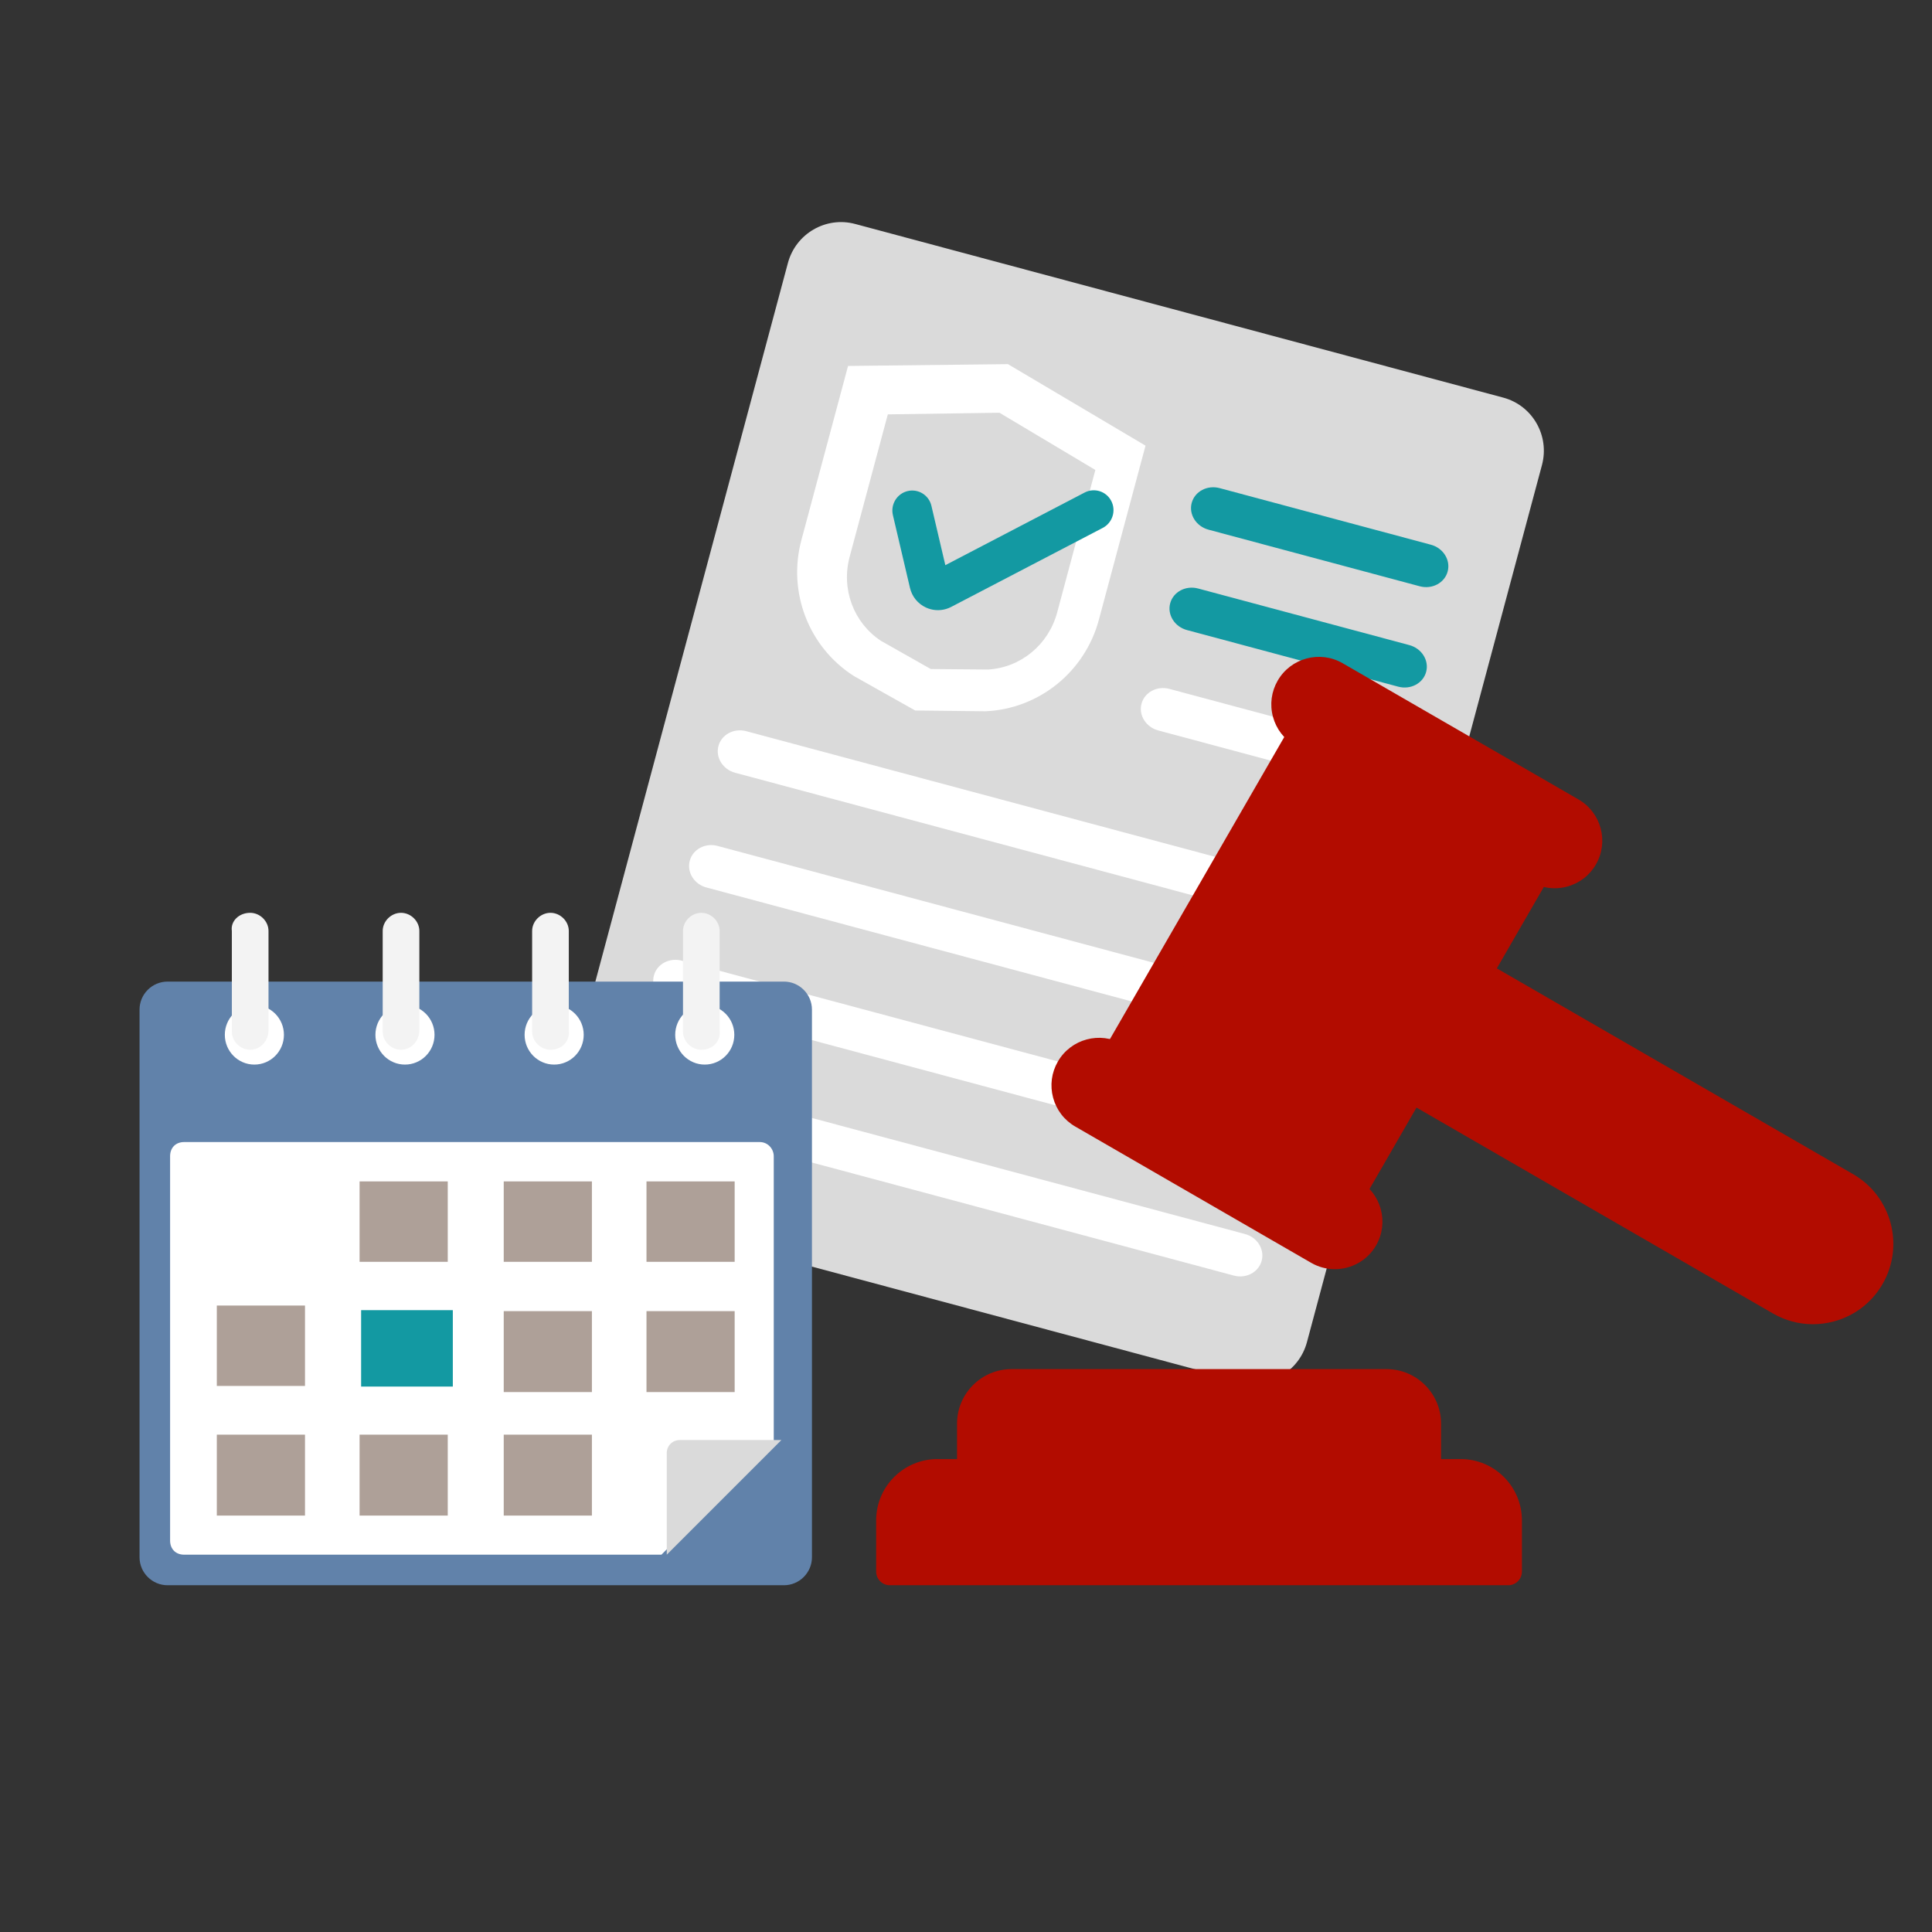
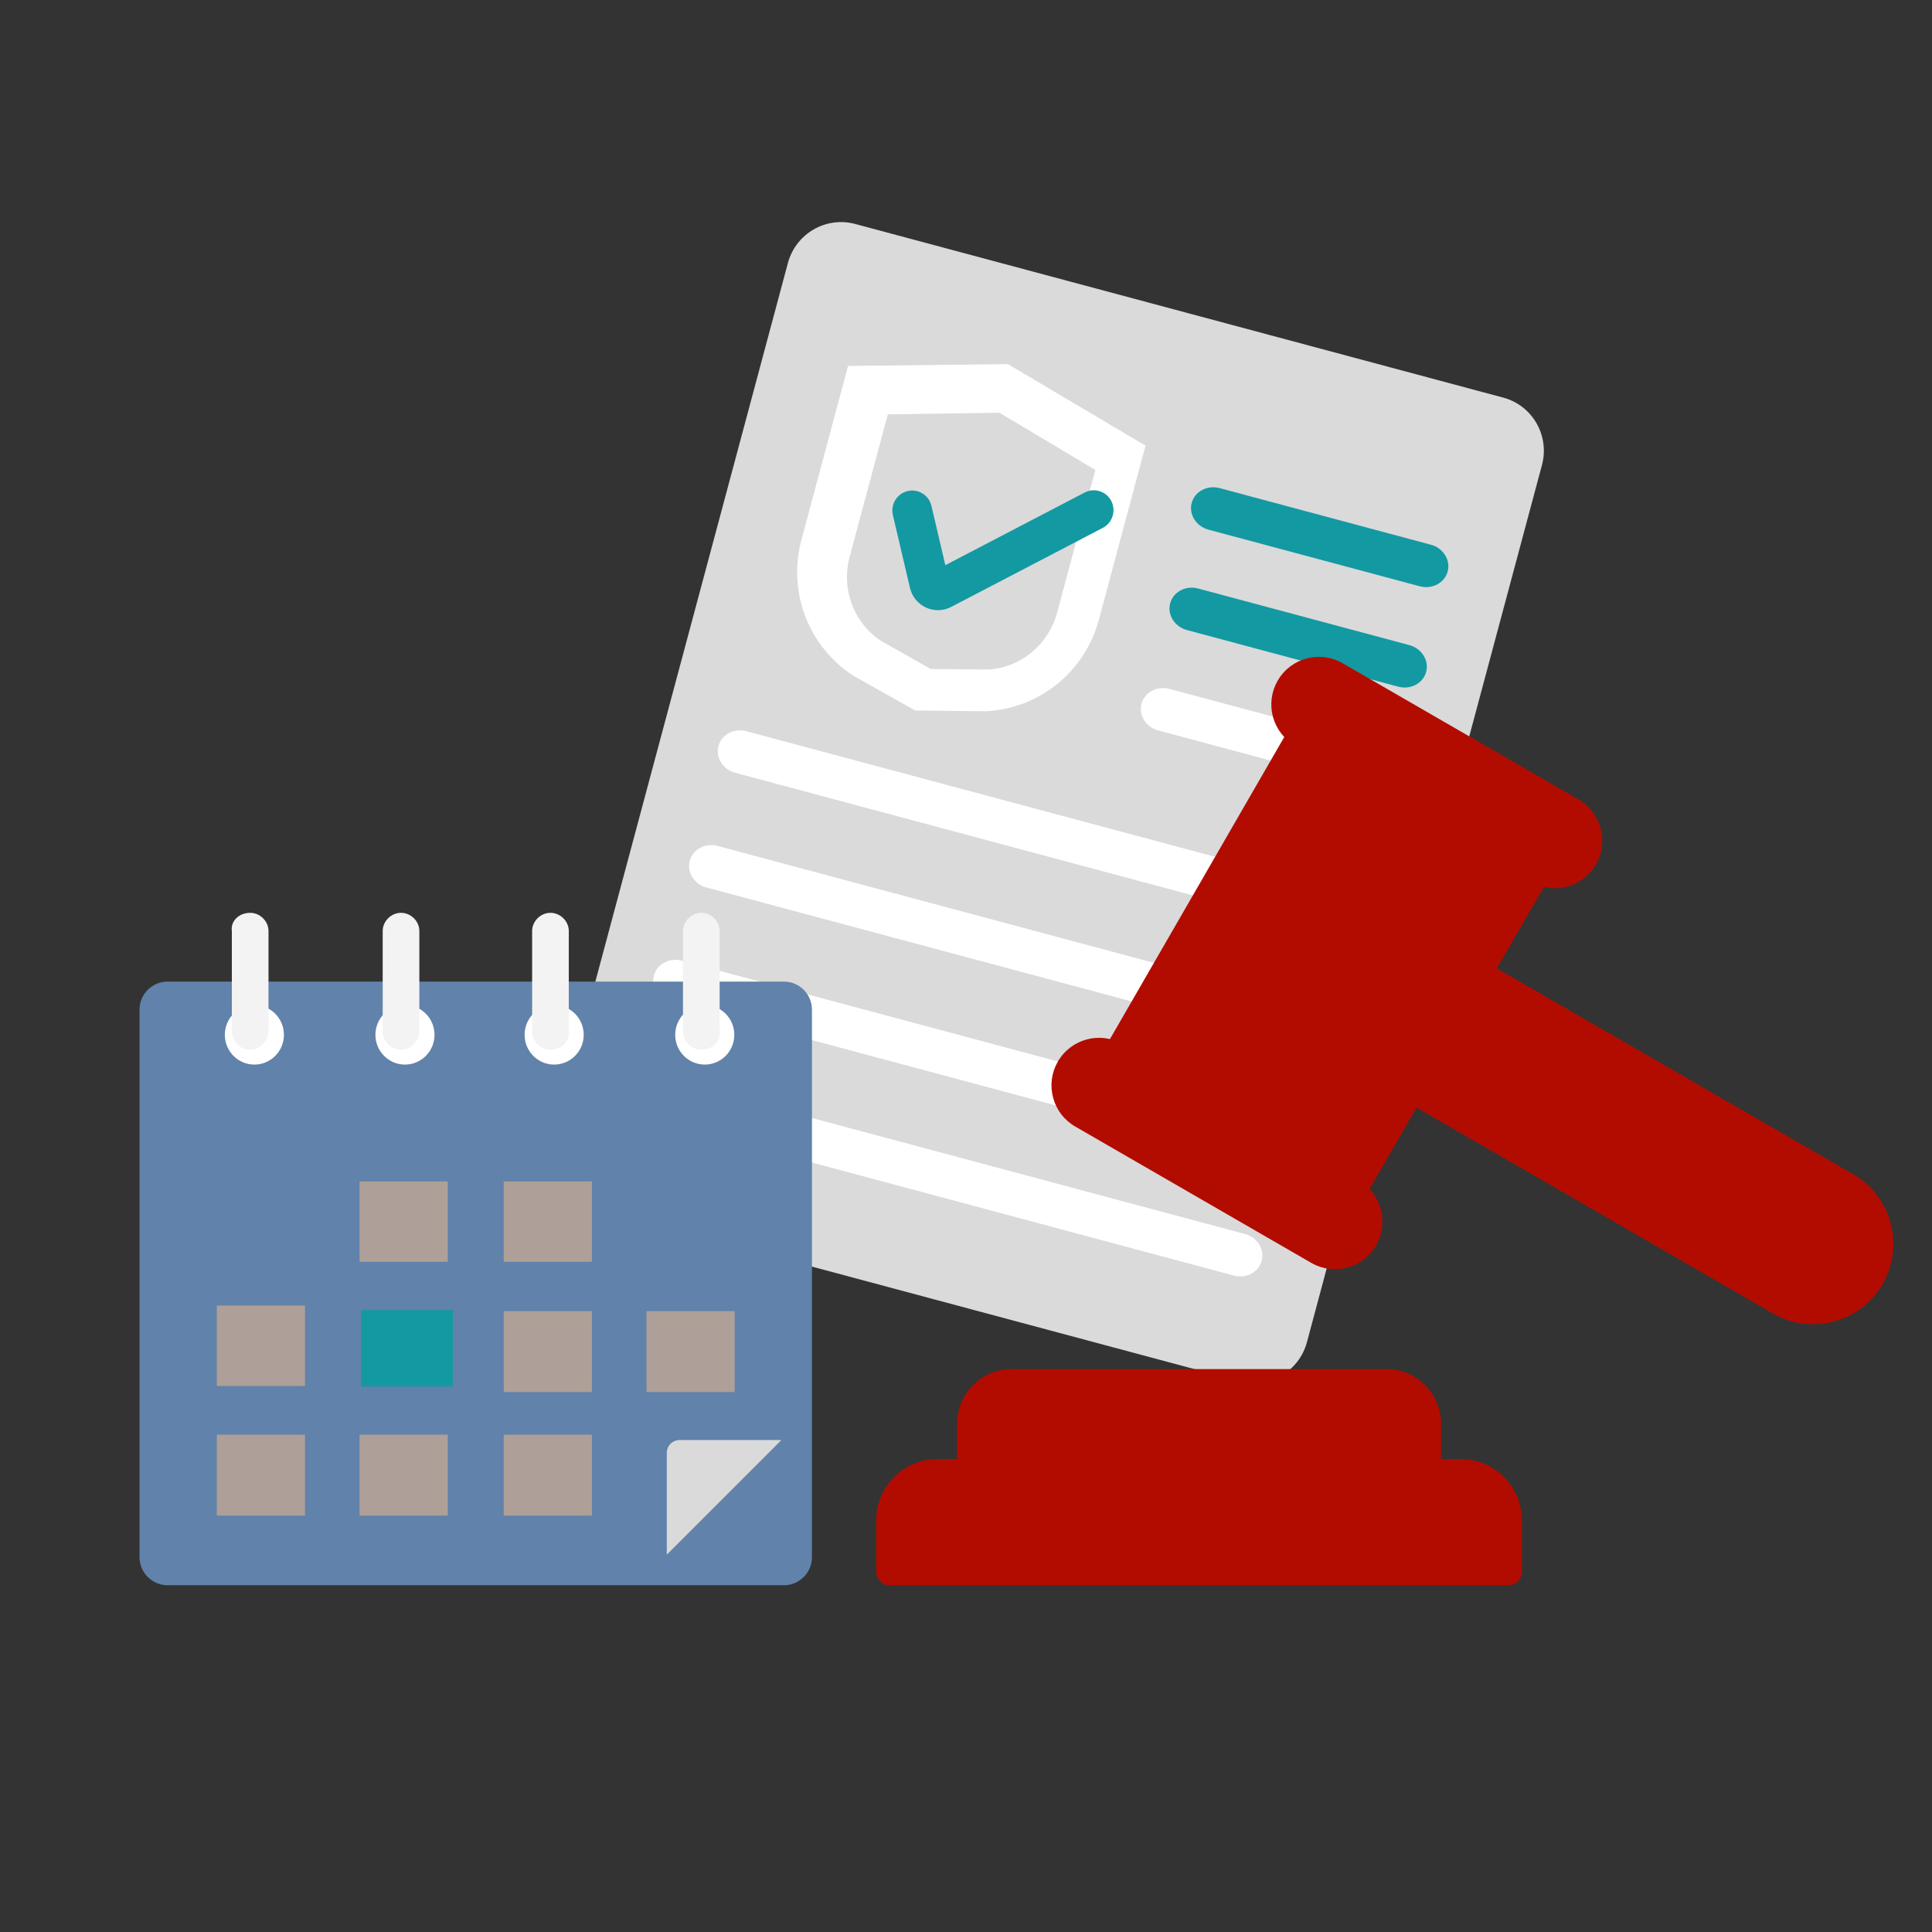
<svg xmlns="http://www.w3.org/2000/svg" width="360px" height="360px" viewBox="0 0 360 360" version="1.1">
  <rect x="0" y="0" width="360" height="360" fill="#333333" stroke="none" />
  <title>Atom/Illustration/ILS/Images/ils-law</title>
  <g id="Atom/Illustration/ILS/Images/ils-law" stroke="none" stroke-width="1" fill="none" fill-rule="evenodd">
    <g id="Group-2" transform="translate(26, 39.086)">
      <g id="legal-document-(1)" transform="translate(169.171, 110.465) rotate(-345) translate(-169.171, -110.465) translate(96.439, 15.592)">
        <path d="M135.243,189.746 L10.222,189.746 C4.576,189.746 1.8189894e-12,185.144 1.8189894e-12,179.469 L1.8189894e-12,10.278 C1.8189894e-12,4.602 4.576,-5.68434189e-14 10.222,-5.68434189e-14 L135.243,-5.68434189e-14 C140.889,-5.68434189e-14 145.465,4.602 145.465,10.278 L145.465,179.468 C145.465,185.144 140.888,189.746 135.243,189.746 Z" id="Path" fill="#DADADA" />
        <path d="M57.161,81.431 C66.69,78.428 73.176,69.542 73.176,59.49 L73.176,33.685 L73.176,25.898 L44.484,17.861 L15.791,25.898 L15.791,33.685 L15.791,59.49 C15.791,69.542 22.278,78.428 31.807,81.431 L44.484,84.673 L57.161,81.431 Z" id="Path" fill="#FFFFFF" />
        <path d="M34.943,73.779 C29.155,71.834 25.283,66.391 25.283,60.163 L25.283,32.694 L45.301,27.019 L65.319,32.694 L65.319,60.163 C65.319,66.391 61.446,71.834 55.66,73.779 L45.302,76.46 L34.943,73.779 Z" id="Path" fill="#DADADA" />
        <path d="M42.378,65.7 C42.076,65.7 41.771,65.675 41.466,65.622 C39.825,65.341 38.431,64.334 37.639,62.858 L31.055,50.581 C30.088,48.777 30.755,46.523 32.544,45.548 C34.334,44.572 36.57,45.244 37.538,47.048 L42.908,57.064 L64.483,37.27 C65.988,35.889 68.318,36 69.689,37.517 C71.058,39.033 70.948,41.382 69.444,42.763 L45.983,64.287 C44.981,65.207 43.703,65.7 42.378,65.7 Z" id="Path" fill="#1399A2" />
        <path d="M129.311,37.983 L88.563,37.983 C86.181,37.983 84.248,36.189 84.248,33.975 C84.248,31.76 86.181,29.966 88.563,29.966 L129.311,29.966 C131.694,29.966 133.626,31.76 133.626,33.975 C133.626,36.189 131.694,37.983 129.311,37.983 Z" id="Path" fill="#1399A2" />
        <path d="M130.279,57.091 L89.532,57.091 C87.149,57.091 85.217,55.297 85.217,53.082 C85.217,50.868 87.149,49.073 89.532,49.073 L130.279,49.073 C132.662,49.073 134.595,50.868 134.595,53.082 C134.595,55.297 132.662,57.091 130.279,57.091 Z" id="Path" fill="#1399A2" />
        <path d="M129.959,76.544 L89.211,76.544 C86.828,76.544 84.896,74.75 84.896,72.536 C84.896,70.321 86.828,68.527 89.211,68.527 L129.959,68.527 C132.341,68.527 134.274,70.321 134.274,72.536 C134.274,74.75 132.341,76.544 129.959,76.544 Z" id="Path" fill="#FFFFFF" />
        <path d="M129.283,104.563 L15.078,104.563 C12.711,104.563 10.792,102.769 10.792,100.555 C10.792,98.34 12.711,96.546 15.078,96.546 L129.283,96.546 C131.65,96.546 133.569,98.34 133.569,100.555 C133.569,102.769 131.65,104.563 129.283,104.563 Z" id="Path" fill="#FFFFFF" />
        <path d="M129.654,126.598 L15.448,126.598 C13.081,126.598 11.162,124.804 11.162,122.589 C11.162,120.375 13.081,118.581 15.448,118.581 L129.654,118.581 C132.02,118.581 133.94,120.375 133.94,122.589 C133.94,124.804 132.02,126.598 129.654,126.598 Z" id="Path" fill="#FFFFFF" />
        <path d="M128.735,148.979 L14.529,148.979 C12.162,148.979 10.243,147.184 10.243,144.97 C10.243,142.756 12.162,140.961 14.529,140.961 L128.735,140.961 C131.101,140.961 133.021,142.756 133.021,144.97 C133.021,147.184 131.101,148.979 128.735,148.979 Z" id="Path" fill="#FFFFFF" />
        <path d="M129.105,171.013 L14.899,171.013 C12.532,171.013 10.613,169.219 10.613,167.005 C10.613,164.79 12.532,162.996 14.899,162.996 L129.105,162.996 C131.472,162.996 133.391,164.79 133.391,167.005 C133.391,169.219 131.472,171.013 129.105,171.013 Z" id="Path" fill="#FFFFFF" />
      </g>
      <g id="calendar" transform="translate(0, 131.005)">
        <path d="M120.075,125.296 L5.221,125.296 C2.349,125.296 0,122.947 0,120.076 L0,18.034 C0,15.163 2.349,12.814 5.221,12.814 L120.075,12.814 C122.947,12.814 125.296,15.163 125.296,18.034 L125.296,120.076 C125.296,122.947 122.947,125.296 120.075,125.296 Z" id="Path" fill="#6182AA" />
-         <path d="M115.561,42.714 L8.311,42.714 C6.742,42.714 5.695,43.768 5.695,45.348 L5.695,116.967 C5.695,118.547 6.742,119.601 8.311,119.601 L97.25,119.601 L118.177,98.536 L118.177,45.347 C118.177,44.031 117.131,42.714 115.561,42.714 Z" id="Path" fill="#FFFFFF" />
-         <path d="M98.243,119.601 L119.601,98.243 L100.646,98.243 C99.311,98.243 98.243,99.311 98.243,100.646 L98.243,119.601 Z" id="Path" fill="#DADADA" />
+         <path d="M98.243,119.601 L119.601,98.243 L100.646,98.243 C99.311,98.243 98.243,99.311 98.243,100.646 L98.243,119.601 " id="Path" fill="#DADADA" />
        <g id="Group" transform="translate(15.662, 17.086)" fill="#FFFFFF" fill-rule="nonzero">
          <ellipse id="Oval" cx="5.737" cy="5.646" rx="5.507" ry="5.547" />
          <ellipse id="Oval" cx="33.798" cy="5.646" rx="5.507" ry="5.547" />
          <ellipse id="Oval" cx="61.597" cy="5.646" rx="5.507" ry="5.547" />
          <ellipse id="Oval" cx="89.659" cy="5.646" rx="5.507" ry="5.547" />
        </g>
        <g id="Group" transform="translate(17.086, 0)" fill="#F3F3F3">
          <path d="M3.53,25.515 L3.53,25.515 C1.691,25.515 0.115,23.953 0.115,22.13 L0.115,3.384 C-0.148,1.562 1.428,0 3.53,0 L3.53,0 C5.369,0 6.945,1.562 6.945,3.385 L6.945,21.87 C6.945,23.953 5.369,25.515 3.53,25.515 Z" id="Path" />
          <path d="M31.639,25.515 L31.639,25.515 C29.8,25.515 28.224,23.953 28.224,22.13 L28.224,3.384 C28.224,1.562 29.8,0 31.639,0 L31.639,0 C33.478,0 35.054,1.562 35.054,3.385 L35.054,21.87 C35.054,23.953 33.478,25.515 31.639,25.515 Z" id="Path" />
          <path d="M59.485,25.515 L59.485,25.515 C57.646,25.515 56.07,23.953 56.07,22.13 L56.07,3.384 C56.07,1.562 57.646,0 59.485,0 L59.485,0 C61.324,0 62.9,1.562 62.9,3.385 L62.9,21.87 C63.163,23.953 61.587,25.515 59.485,25.515 Z" id="Path" />
          <path d="M87.594,25.515 L87.594,25.515 C85.755,25.515 84.179,23.953 84.179,22.13 L84.179,3.384 C84.179,1.562 85.755,0 87.594,0 L87.594,0 C89.433,0 91.009,1.562 91.009,3.385 L91.009,21.87 C91.272,23.953 89.696,25.515 87.594,25.515 Z" id="Path" />
        </g>
        <g id="Group" transform="translate(14.401, 50.047)" fill="#AEA098">
          <rect id="Rectangle" x="26.601" y="0" width="16.43" height="14.983" />
          <rect id="Rectangle" x="53.462" y="0" width="16.43" height="14.983" />
-           <rect id="Rectangle" x="80.063" y="0" width="16.43" height="14.983" />
          <rect id="Rectangle" x="0" y="23.131" width="16.43" height="14.983" />
        </g>
        <rect id="Rectangle" fill="#1399A2" x="41.291" y="74.038" width="17.086" height="14.238" />
        <g id="Group" transform="translate(14.401, 74.22)" fill="#AEA098">
          <rect id="Rectangle" x="53.462" y="0" width="16.43" height="15.08" />
          <rect id="Rectangle" x="80.063" y="0" width="16.43" height="15.08" />
          <rect id="Rectangle" x="0" y="23.016" width="16.43" height="15.08" />
          <rect id="Rectangle" x="26.601" y="23.016" width="16.43" height="15.08" />
          <rect id="Rectangle" x="53.462" y="23.016" width="16.43" height="15.08" />
        </g>
      </g>
      <g id="legal-document" transform="translate(137.259, 83.31)" fill="#B20C00">
        <path d="M117.782,170.444 L2.546,170.444 L2.546,160.897 C2.546,156 6.515,152.028 11.411,152.028 L108.919,152.028 C113.814,152.028 117.783,155.999 117.783,160.897 L117.783,170.444 L117.782,170.444 Z" id="Path" />
        <path d="M95.105,135.266 L25.224,135.266 C21.022,135.266 17.616,138.675 17.616,142.878 L17.616,152.028 L102.713,152.028 L102.713,142.878 C102.713,138.674 99.306,135.266 95.105,135.266 Z" id="Path" />
        <path d="M117.782,172.991 L2.546,172.991 C1.141,172.991 0,171.85 0,170.444 L0,160.897 C0,154.603 5.119,149.481 11.411,149.481 L108.917,149.481 C115.209,149.481 120.328,154.603 120.328,160.897 L120.328,170.444 C120.328,171.85 119.189,172.991 117.782,172.991 Z M5.093,167.896 L115.236,167.896 L115.236,160.897 C115.236,157.412 112.401,154.576 108.917,154.576 L11.411,154.576 C7.928,154.576 5.093,157.412 5.093,160.897 L5.093,167.896 Z" id="Shape" />
        <path d="M102.713,154.576 L17.616,154.576 C16.211,154.576 15.07,153.435 15.07,152.028 L15.07,142.877 C15.07,137.276 19.625,132.718 25.226,132.718 L95.105,132.718 C100.704,132.718 105.261,137.275 105.261,142.877 L105.261,152.028 C105.26,153.435 104.119,154.576 102.713,154.576 Z M20.163,149.481 L100.167,149.481 L100.167,142.877 C100.167,140.085 97.896,137.813 95.104,137.813 L25.224,137.813 C22.432,137.813 20.161,140.084 20.161,142.877 L20.161,149.481 L20.163,149.481 Z" id="Shape" />
        <path d="M101.187,81.333 L168.362,120.134 C174.304,123.565 181.901,121.528 185.332,115.585 L185.332,115.585 C188.761,109.641 186.726,102.041 180.785,98.608 L113.61,59.807 C112.818,59.35 111.807,59.621 111.35,60.413 L100.582,79.072 C100.124,79.864 100.395,80.875 101.187,81.333 Z" id="Path" />
        <path d="M100.779,81.098 L113.001,88.157 L125.423,66.631 L113.201,59.573 C112.635,59.245 111.805,59.621 111.348,60.413 L100.58,79.072 C100.124,79.864 100.213,80.771 100.779,81.098 Z" id="Path" />
        <polygon id="Rectangle" transform="translate(83.982, 57.043) rotate(30.001) translate(-83.982, -57.043) " points="58.595 22.375 109.355 22.385 109.368 91.711 58.609 91.701" />
        <path d="M129.603,28.781 L85.648,3.392 C82.63,1.648 78.768,2.682 77.025,5.704 L77.025,5.704 C75.283,8.724 76.316,12.587 79.336,14.331 L123.291,39.719 C126.309,41.463 130.171,40.429 131.914,37.408 L131.914,37.408 C133.657,34.388 132.622,30.526 129.603,28.781 Z" id="Path" />
        <path d="M88.639,99.766 L44.684,74.377 C41.666,72.633 37.804,73.667 36.061,76.689 L36.061,76.689 C34.318,79.709 35.352,83.572 38.372,85.315 L82.327,110.704 C85.345,112.448 89.207,111.414 90.95,108.392 L90.95,108.392 C92.693,105.371 91.657,101.509 88.639,99.766 Z" id="Path" />
        <path d="M88.636,102.313 C88.205,102.313 87.767,102.204 87.366,101.972 L43.411,76.583 C42.827,76.244 42.4,75.689 42.225,75.035 C42.049,74.382 42.142,73.687 42.479,73.102 L77.131,13.054 C77.469,12.47 78.025,12.042 78.677,11.867 C79.33,11.689 80.024,11.784 80.609,12.121 L124.564,37.511 C125.782,38.215 126.199,39.772 125.496,40.99 L90.844,101.037 C90.373,101.856 89.516,102.313 88.636,102.313 Z M48.162,73.445 L87.707,96.286 L119.813,40.653 L80.268,17.81 L48.162,73.445 Z" id="Shape" />
        <path d="M126.433,43.116 C124.898,43.116 123.383,42.714 122.018,41.925 L78.063,16.535 C76.015,15.351 74.548,13.44 73.936,11.153 C73.323,8.866 73.638,6.478 74.82,4.429 C77.262,0.197 82.691,-1.257 86.921,1.185 L130.876,26.573 L130.876,26.573 C135.107,29.018 136.561,34.449 134.118,38.68 C132.935,40.729 131.025,42.198 128.74,42.809 C127.977,43.016 127.202,43.116 126.433,43.116 Z M82.499,5.095 C81.196,5.095 79.927,5.771 79.231,6.979 C78.728,7.851 78.594,8.865 78.855,9.837 C79.116,10.81 79.738,11.621 80.609,12.124 L124.564,37.515 C125.435,38.019 126.45,38.15 127.422,37.892 C128.394,37.632 129.206,37.008 129.707,36.135 C130.746,34.337 130.128,32.027 128.33,30.989 L84.375,5.601 C83.783,5.258 83.136,5.095 82.499,5.095 Z" id="Shape" />
        <path d="M85.468,114.096 C83.965,114.096 82.444,113.714 81.054,112.91 L37.099,87.52 C35.05,86.337 33.584,84.425 32.971,82.139 C32.359,79.853 32.674,77.464 33.856,75.414 C36.298,71.182 41.727,69.728 45.956,72.17 L89.911,97.558 C94.141,100.003 95.595,105.434 93.153,109.666 C91.515,112.507 88.532,114.096 85.468,114.096 Z M41.534,76.079 C40.232,76.079 38.964,76.755 38.268,77.962 C37.765,78.835 37.631,79.849 37.892,80.822 C38.153,81.794 38.776,82.605 39.645,83.108 L83.601,108.498 C85.399,109.538 87.708,108.919 88.746,107.12 C89.783,105.32 89.166,103.011 87.367,101.973 L87.367,101.973 L43.412,76.584 C42.819,76.242 42.172,76.079 41.534,76.079 Z" id="Shape" />
        <path d="M174.548,124.352 C171.954,124.352 169.395,123.672 167.088,122.34 L99.912,83.539 C98.941,82.978 98.246,82.071 97.954,80.986 C97.664,79.902 97.813,78.77 98.375,77.798 L109.143,59.138 C110.301,57.133 112.875,56.442 114.879,57.6 L182.056,96.401 C189.203,100.53 191.66,109.707 187.534,116.859 C185.535,120.323 182.308,122.801 178.445,123.836 C177.157,124.181 175.848,124.352 174.548,124.352 Z M103.231,79.572 L169.634,117.926 C174.348,120.652 180.402,119.028 183.125,114.31 C185.847,109.592 184.227,103.537 179.511,100.811 L113.108,62.458 L103.231,79.572 Z" id="Shape" />
      </g>
    </g>
  </g>
</svg>